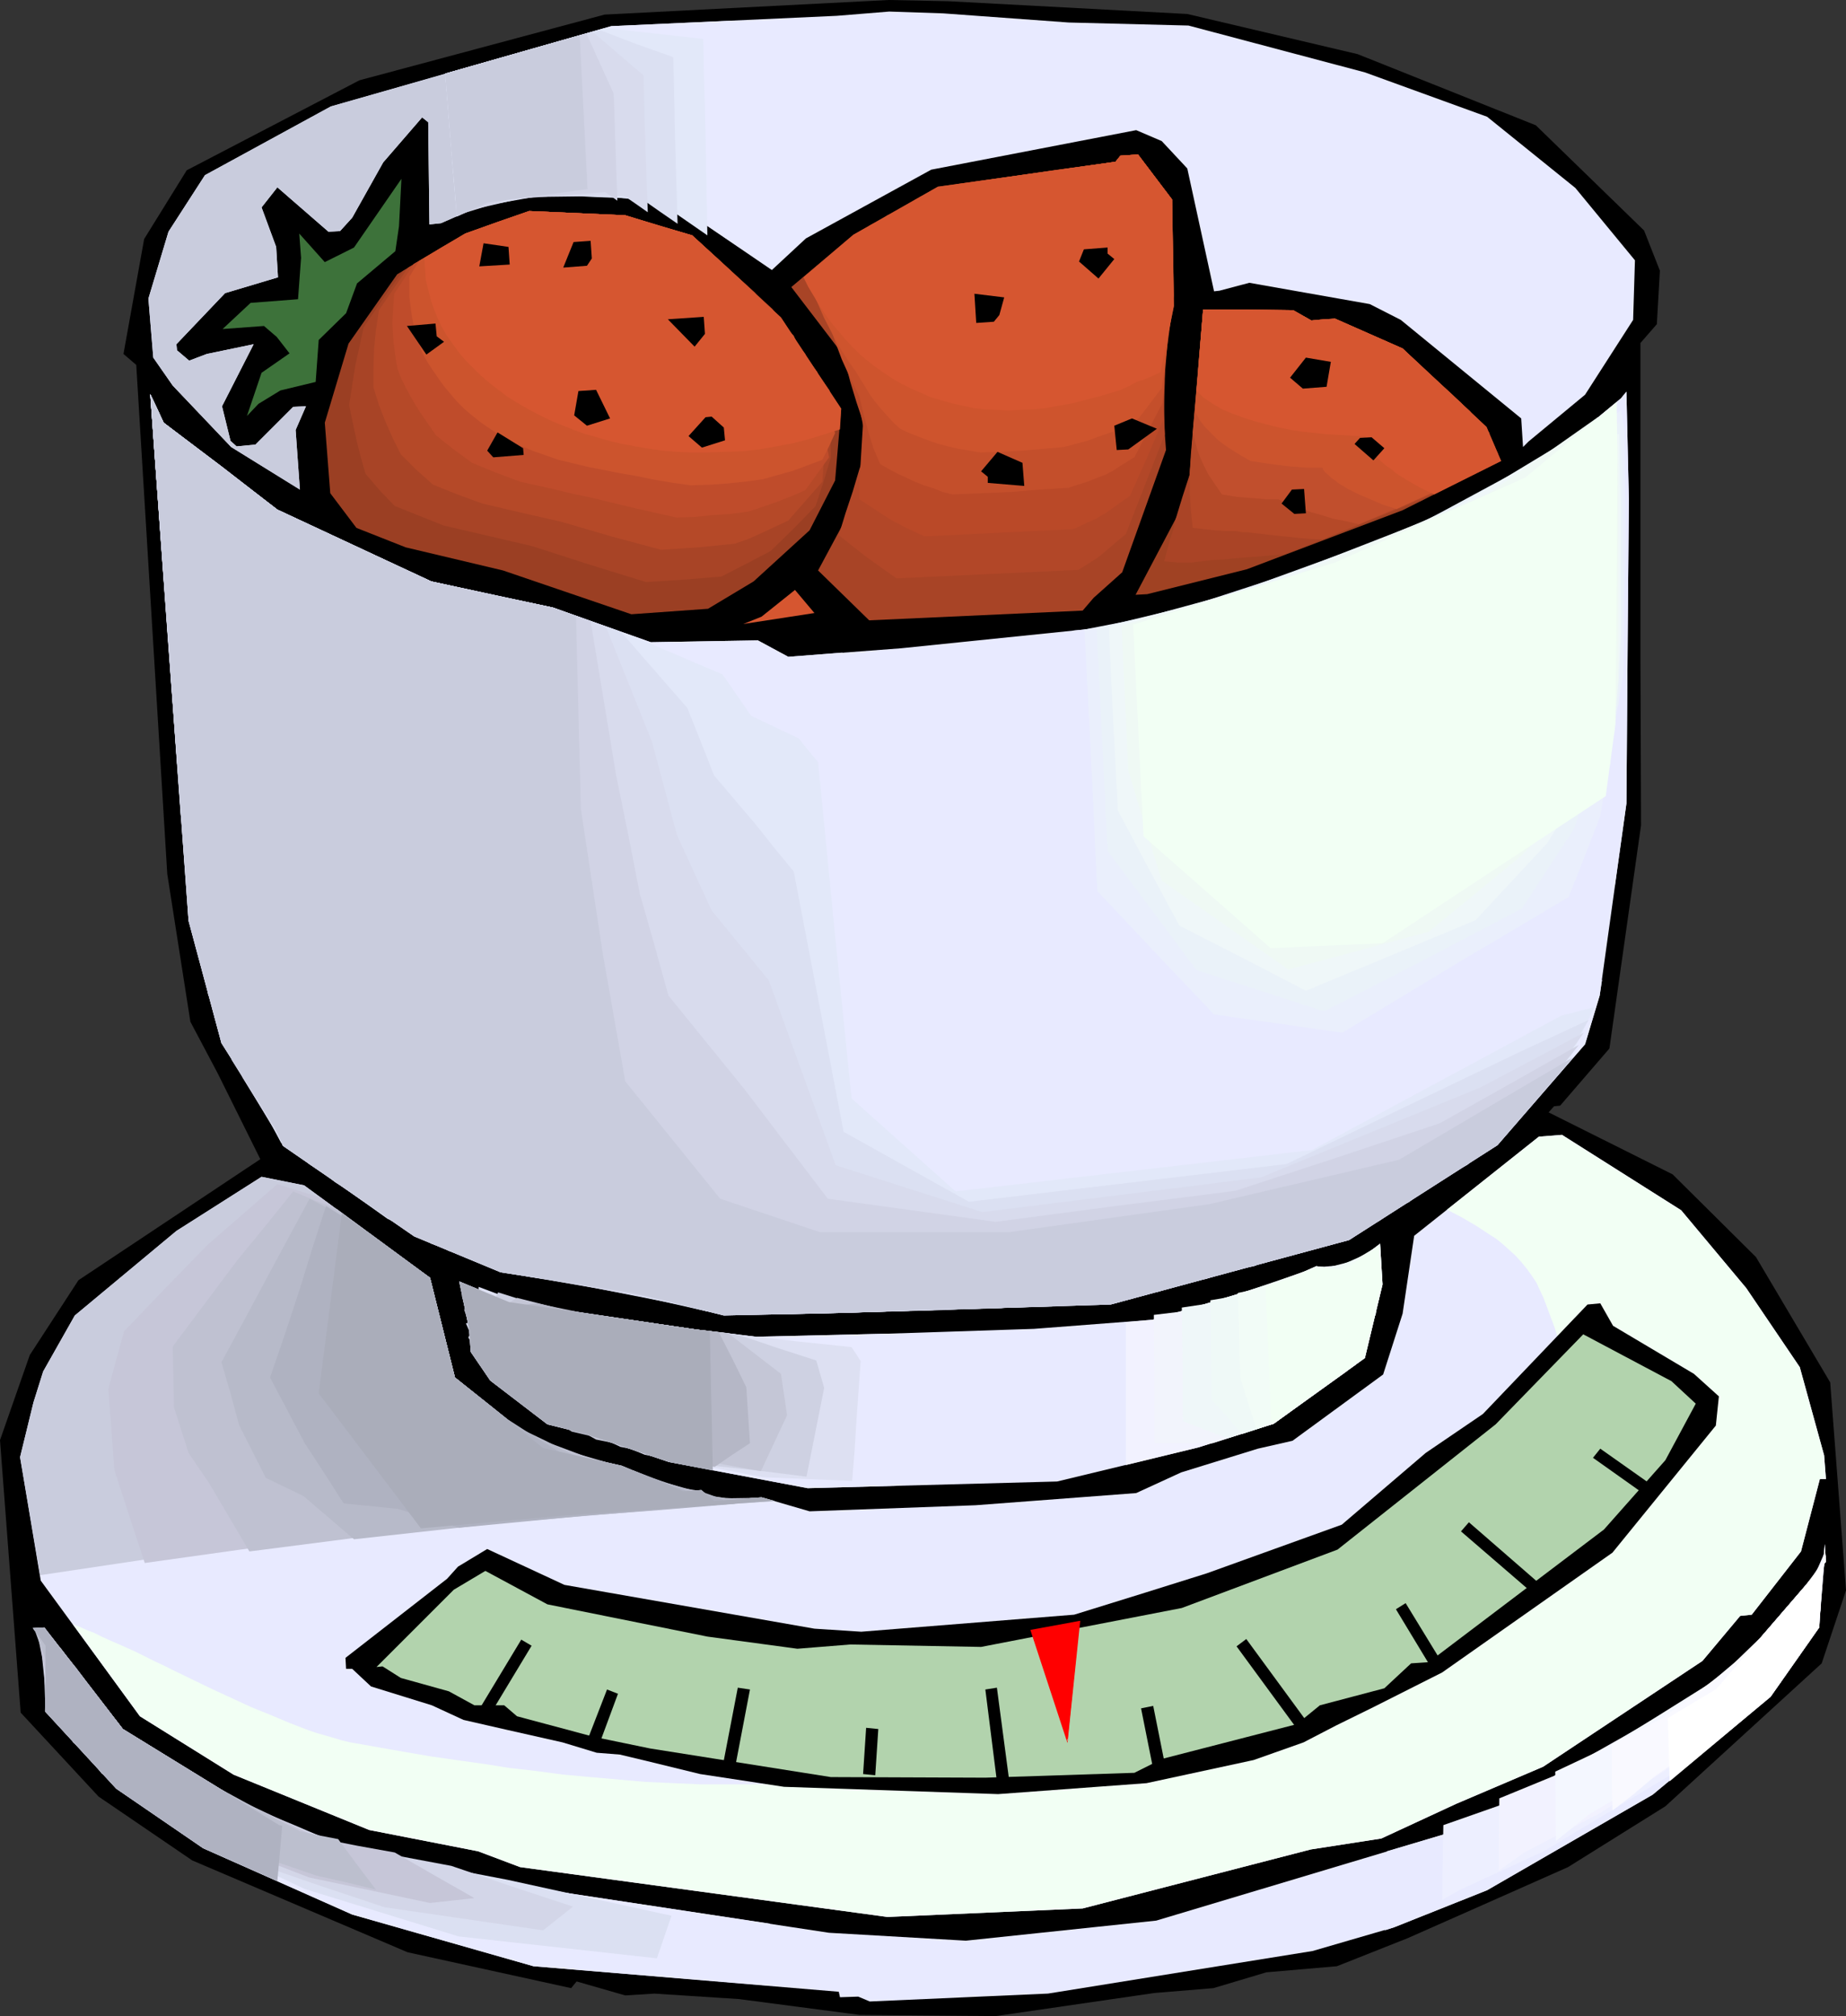
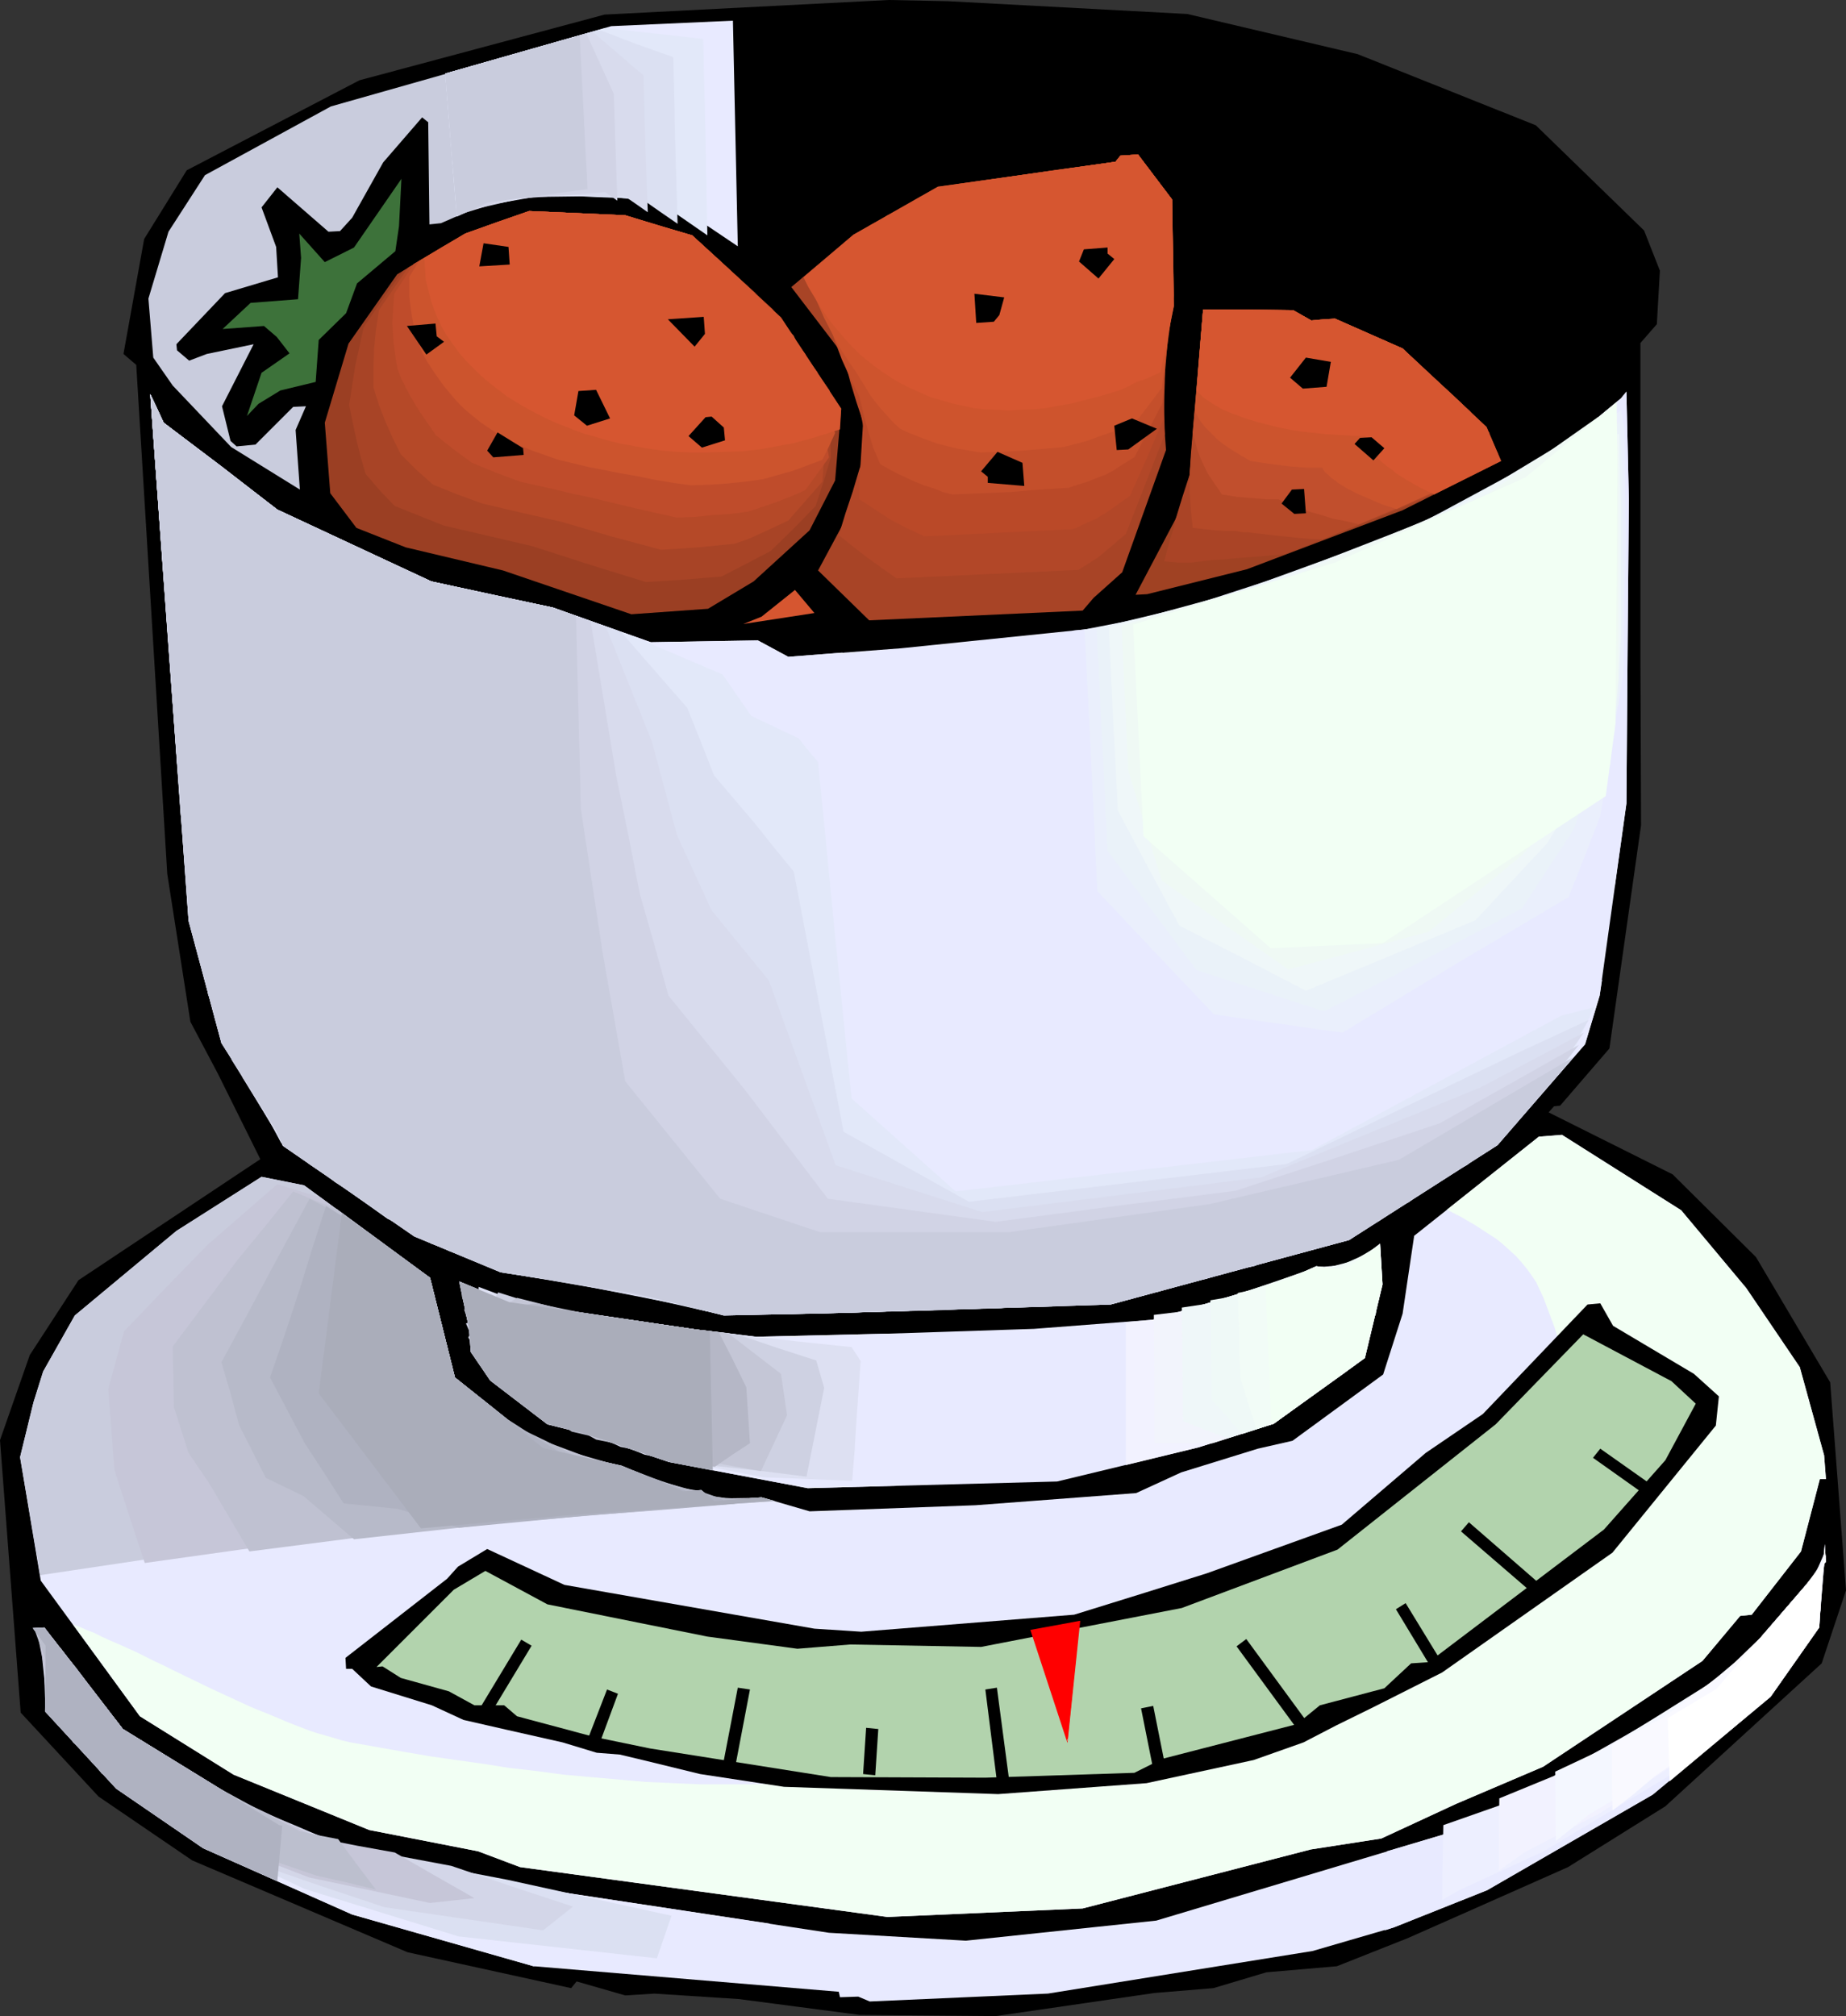
<svg xmlns="http://www.w3.org/2000/svg" xmlns:ns1="http://sodipodi.sourceforge.net/DTD/sodipodi-0.dtd" xmlns:ns2="http://www.inkscape.org/namespaces/inkscape" version="1.0" width="129.766mm" height="141.711mm" id="svg104" ns1:docname="Strawberries 17.wmf">
  <rect width="100%" height="100%" fill="#333333" stroke="none" />
  <ns1:namedview id="namedview104" pagecolor="#ffffff" bordercolor="#000000" borderopacity="0.25" ns2:showpageshadow="2" ns2:pageopacity="0.0" ns2:pagecheckerboard="0" ns2:deskcolor="#d1d1d1" ns2:document-units="mm" />
  <defs id="defs1">
    <pattern id="WMFhbasepattern" patternUnits="userSpaceOnUse" width="6" height="6" x="0" y="0" />
  </defs>
  <path style="fill:#000000;fill-opacity:1;fill-rule:evenodd;stroke:none" d="m 251.934,0.323 63.509,3.393 45.248,10.664 47.349,18.904 28.765,27.951 4.202,10.664 -0.808,14.218 -4.363,5.009 v 84.016 l 0.162,44.108 -8.403,59.296 -13.09,15.187 -1.616,0.162 -1.454,1.616 32.966,16.48 22.139,21.973 19.715,33.283 4.202,55.257 -6.464,19.388 -41.531,37.969 -25.856,16.157 -25.856,11.471 -16.806,7.432 -18.746,7.432 -18.746,1.616 -14.059,4.201 -15.675,1.293 -42.178,6.14 -36.198,-0.323 -31.997,-4.201 -22.462,-1.454 -7.757,0.485 -12.928,-3.716 -1.454,1.777 -43.47,-9.533 L 51.066,494.239 26.179,477.274 5.494,454.978 0,382.595 7.918,359.975 20.846,340.102 69.165,307.95 57.853,285.169 50.581,271.436 44.44,232.174 36.198,96.941 32.805,94.033 38.299,63.497 49.611,45.239 95.505,21.327 160.63,3.878 236.097,0 Z" id="path1" />
-   <path style="fill:#e8eaff;fill-opacity:1;fill-rule:evenodd;stroke:none" d="m 236.259,3.07 14.382,0.485 33.29,2.424 31.835,0.808 46.864,12.441 32.482,11.795 23.432,18.904 15.837,19.227 -0.485,15.834 -12.766,19.873 -15.029,12.441 -1.454,1.454 -0.485,-7.594 -31.997,-26.174 -8.242,-4.201 -31.997,-5.655 -7.918,2.1 -1.454,0.162 -7.11,-32.637 -6.787,-7.271 -6.787,-2.908 -54.459,10.502 -33.29,18.257 -9.05,8.402 -24.886,-16.965 -24.078,-4.524 -26.502,3.555 -12.443,5.493 -3.07,0.323 -0.323,-27.144 -1.616,-1.293 -10.342,11.956 -8.242,14.703 -3.232,3.555 -3.07,0.162 -13.574,-11.795 -4.202,5.332 3.878,10.502 0.485,8.078 -14.059,4.201 -12.928,13.572 0.162,1.616 3.232,2.747 4.686,-1.777 12.443,-2.585 -8.403,16.48 2.262,9.209 1.616,1.454 5.01,-0.485 10.019,-10.017 3.394,-0.162 -2.747,6.301 1.131,15.834 L 61.408,118.753 45.894,102.435 40.723,95.002 39.43,79.33 44.763,61.558 54.459,46.532 87.91,28.275 162.408,6.947 222.361,4.201 Z" id="path2" />
  <path style="fill:#3d723a;fill-opacity:1;fill-rule:evenodd;stroke:none" d="m 105.04,66.728 -10.181,8.563 -2.909,7.917 -7.272,7.109 -0.808,11.148 -9.373,2.262 -5.818,3.555 -3.07,3.231 3.878,-11.471 7.434,-5.17 -3.394,-4.362 -3.394,-2.908 -10.989,0.808 7.434,-6.947 12.605,-0.969 0.808,-10.987 -0.485,-6.463 6.787,7.594 7.757,-3.878 12.605,-18.257 -0.646,12.602 z" id="path3" />
  <path style="fill:#a84426;fill-opacity:1;fill-rule:evenodd;stroke:none" d="m 311.403,52.995 0.485,28.275 -3.555,17.611 1.454,20.681 -11.635,32.475 -7.595,6.786 -2.909,3.393 -56.722,2.585 -13.574,-13.249 14.059,-26.174 -1.778,-23.751 -19.392,-25.366 16.483,-13.895 22.462,-12.764 47.187,-6.624 1.293,-1.616 4.686,-0.323 z" id="path4" />
  <path style="fill:#9b3f23;fill-opacity:1;fill-rule:evenodd;stroke:none" d="m 183.901,62.527 23.594,21.812 15.998,24.235 -1.616,19.065 -6.787,13.249 -14.867,13.572 -12.12,7.271 -20.362,1.454 -34.098,-11.633 -25.856,-6.14 -13.09,-5.17 -6.949,-9.209 -1.454,-18.742 6.302,-21.004 12.928,-18.419 18.099,-10.825 16.968,-5.978 25.533,1.131 z" id="path5" />
  <path style="fill:#a04223;fill-opacity:1;fill-rule:evenodd;stroke:none" d="m 348.409,85.147 6.302,-0.485 17.938,7.917 22.301,20.842 3.878,9.048 -26.179,13.087 -41.37,15.672 -26.502,6.624 -3.07,0.162 13.898,-26.336 4.04,-49.44 23.917,0.162 z" id="path6" />
  <path style="fill:#e8eaff;fill-opacity:1;fill-rule:evenodd;stroke:none" d="m 73.69,135.395 40.885,19.065 32.32,6.947 26.018,9.209 28.442,-0.485 8.08,4.362 29.896,-2.262 61.408,-6.301 53.974,-16.48 50.581,-22.62 25.371,-21.004 1.454,-1.777 0.646,28.598 -0.323,37.807 -0.323,42.977 -7.11,51.056 -3.878,12.926 -23.27,26.82 -39.43,25.205 -63.347,17.126 -72.72,2.262 -30.058,0.646 -24.078,-5.978 -35.229,-5.493 -22.947,-9.533 -34.906,-24.074 -1.939,-4.524 -14.382,-22.781 -8.726,-32.475 -10.181,-139.919 3.555,7.594 z" id="path7" />
  <path style="fill:#e8eaff;fill-opacity:1;fill-rule:evenodd;stroke:none" d="m 114.251,339.456 6.626,26.497 23.432,18.742 20.846,4.686 16.322,6.786 4.848,-0.323 3.394,2.908 12.605,-0.969 12.766,3.716 44.117,-1.616 42.662,-3.231 11.958,-5.493 20.362,-6.301 9.211,-2.1 24.078,-17.611 5.171,-16.157 3.07,-20.681 33.128,-26.336 6.141,-0.485 31.674,20.035 17.291,20.681 14.221,21.004 6.464,23.427 0.485,6.301 h -1.616 l -5.01,19.227 -13.09,16.803 -3.07,0.323 -10.019,11.956 -42.339,28.113 -23.109,9.856 -19.877,9.209 -18.746,2.908 -60.6,15.672 -51.874,2.262 -97.606,-13.249 -11.15,-4.201 L 98.091,486.161 62.054,471.458 37.168,455.947 10.827,419.917 5.333,387.119 8.888,372.578 l 2.586,-8.24 8.403,-14.864 26.987,-22.458 22.624,-14.38 11.312,2.262 z" id="path8" />
  <path style="fill:#e8eaff;fill-opacity:1;fill-rule:evenodd;stroke:none" d="m 184.87,353.19 15.837,1.939 34.744,-0.808 39.269,-1.293 31.512,-2.424 35.552,-10.664 7.918,-3.555 7.757,0.969 9.211,-6.947 0.646,10.825 -4.686,19.55 -24.24,17.449 -20.038,6.301 -37.491,9.048 -66.256,1.777 -36.845,-6.947 -22.624,-7.594 -9.696,-2.424 -15.19,-11.633 -5.171,-7.594 -0.485,-6.301 -2.586,-12.441 13.251,5.493 z" id="path9" />
  <path style="fill:#e8eaff;fill-opacity:1;fill-rule:evenodd;stroke:none" d="m 32.643,459.34 41.531,25.528 27.472,8.886 48.318,9.048 70.296,10.664 36.36,2.1 50.581,-5.332 77.083,-23.104 56.56,-29.406 15.19,-9.048 29.088,-33.768 -0.323,-4.686 -1.454,22.135 -12.928,18.419 -31.35,26.013 -43.955,25.366 -24.725,9.856 -21.654,6.301 -70.296,11.31 -47.349,2.1 -3.07,-1.293 -4.848,0.162 -0.323,-1.454 -81.123,-6.786 L 93.566,508.619 53.974,491.008 30.866,475.174 11.958,454.655 l 0.162,-17.449 -3.394,-4.685 3.07,-0.162 z" id="path10" />
  <path style="fill:#e8eaff;fill-opacity:1;fill-rule:evenodd;stroke:none" d="m 73.69,135.395 40.885,19.065 32.32,6.947 26.018,9.209 28.442,-0.485 8.08,4.362 14.382,-1.131 v 0.162 l 4.363,109.382 22.139,31.021 105.201,-11.795 70.134,-41.846 -0.646,4.201 -3.878,12.926 -23.27,26.82 -39.43,25.205 -63.347,17.126 -72.72,2.262 -30.058,0.646 -24.078,-5.978 -35.229,-5.493 -22.947,-9.533 -34.906,-24.074 -1.939,-4.524 -14.382,-22.781 -8.726,-32.475 -10.181,-139.919 3.555,7.594 z" id="path11" />
  <path style="fill:#e2e8f9;fill-opacity:1;fill-rule:evenodd;stroke:none" d="m 73.69,135.395 40.885,19.065 16.16,3.555 16.16,3.393 21.978,7.917 23.109,9.856 7.595,10.987 6.464,3.07 6.141,2.908 2.586,3.231 2.586,3.07 4.363,44.593 4.525,44.755 27.634,24.72 94.698,-10.987 66.256,-35.707 8.726,-2.262 -7.11,15.187 -13.251,13.41 -13.251,13.249 -22.139,11.795 -21.978,11.633 -65.286,14.218 -32.158,0.969 -31.997,0.969 -28.765,-0.646 -26.341,-5.978 -16.483,-3.07 -16.322,-3.231 -12.766,-6.14 -12.766,-6.14 -28.28,-20.196 -4.363,-8.24 -6.626,-12.441 -6.626,-12.441 -7.918,-39.908 -4.686,-62.85 -4.525,-63.012 1.778,3.716 1.778,3.878 15.19,11.471 z" id="path12" />
  <path style="fill:#dbe0f2;fill-opacity:1;fill-rule:evenodd;stroke:none" d="m 73.69,135.395 40.885,19.065 16.16,3.555 16.16,3.393 18.099,6.463 8.726,10.017 8.888,10.179 3.555,8.886 3.555,9.048 5.494,6.463 5.494,6.463 5.01,6.301 5.171,6.301 6.626,34.576 6.626,34.576 33.29,18.58 42.178,-5.009 42.178,-5.009 31.189,-15.026 31.027,-14.864 18.099,-8.402 -5.171,8.563 -5.171,8.563 -14.867,13.249 -14.867,12.926 -24.402,11.148 -24.402,10.987 -33.613,5.493 -33.613,5.655 -55.752,1.616 -27.472,-2.1 -28.603,-5.655 -30.381,-7.271 -6.787,-3.716 -6.949,-3.878 -14.059,-7.755 -10.827,-7.917 -10.827,-8.24 -6.949,-11.795 -6.141,-13.41 -2.909,-6.624 -3.07,-6.624 -3.555,-23.751 -3.717,-23.912 -8.08,-111.806 1.778,3.716 1.778,3.878 15.19,11.471 z" id="path13" />
  <path style="fill:#d8dbed;fill-opacity:1;fill-rule:evenodd;stroke:none" d="m 73.69,135.395 40.885,19.065 16.16,3.555 16.16,3.393 14.059,5.009 6.141,15.349 6.141,15.349 6.626,24.72 9.211,20.035 15.19,18.58 17.776,49.117 38.946,12.441 74.013,-9.209 58.338,-23.912 27.472,-14.541 -6.787,9.533 -6.949,9.694 -16.322,12.926 -16.483,12.926 -26.987,10.179 -26.826,10.179 -69.165,8.24 -23.432,0.646 -23.432,0.485 -13.251,-1.616 -6.626,-0.808 -6.626,-0.808 -15.352,-2.908 -15.352,-2.747 -27.957,-7.917 -30.219,-18.257 -15.19,-12.441 -9.373,-15.349 -10.827,-28.759 -3.394,-27.467 -3.232,-27.467 -7.11,-97.911 1.778,3.716 1.778,3.878 15.19,11.471 z" id="path14" />
  <path style="fill:#d1d3e5;fill-opacity:1;fill-rule:evenodd;stroke:none" d="m 73.69,135.395 40.885,19.065 16.16,3.555 16.16,3.393 10.019,3.555 3.394,20.519 3.394,20.519 3.232,15.834 3.07,15.672 3.878,13.572 3.717,13.41 20.2,24.882 22.139,29.082 22.301,3.07 22.301,3.07 31.835,-4.201 31.835,-4.039 27.149,-8.886 27.149,-9.048 18.422,-10.34 18.584,-10.502 -8.565,10.664 -8.565,10.664 -17.938,12.764 -18.099,12.764 -29.25,9.371 -29.411,9.371 -70.781,5.17 -19.23,0.485 -19.392,0.485 -25.21,-4.686 -16.483,-2.747 -16.483,-2.747 -12.766,-4.362 -12.766,-4.362 -32.482,-21.166 -4.202,-4.201 -4.363,-4.201 -11.958,-19.227 -4.848,-15.187 -4.848,-15.349 -2.909,-31.183 -2.909,-31.344 -3.07,-41.846 -3.07,-42.008 1.778,3.716 1.778,3.878 15.19,11.471 z" id="path15" />
  <path style="fill:#c9ccdd;fill-opacity:1;fill-rule:evenodd;stroke:none" d="m 73.69,135.395 40.885,19.065 32.32,6.947 6.141,2.262 1.293,51.217 5.818,38.453 5.979,33.929 25.21,31.183 26.502,8.886 h 50.258 l 53.166,-7.432 50.419,-11.795 46.379,-27.305 -20.2,23.427 -39.43,25.205 -63.347,17.126 -72.72,2.262 -30.058,0.646 -24.078,-5.978 -35.229,-5.493 -22.947,-9.533 -34.906,-24.074 -1.939,-4.524 -14.382,-22.781 -8.726,-32.475 -10.181,-139.919 3.555,7.594 z" id="path16" />
  <path style="fill:#e8eaff;fill-opacity:1;fill-rule:evenodd;stroke:none" d="m 284.9,167.547 15.837,-1.616 53.974,-16.48 50.581,-22.62 25.371,-21.004 1.454,-1.777 0.646,28.598 -0.323,37.807 -0.323,42.977 -3.07,21.812 -67.71,44.593 -33.936,1.616 -38.622,-34.091 z" id="path17" />
  <path style="fill:#eaeffc;fill-opacity:1;fill-rule:evenodd;stroke:none" d="m 288.132,167.224 11.635,-2.262 11.635,-2.424 26.826,-8.725 26.664,-8.886 22.624,-10.987 22.624,-11.148 10.181,-6.947 10.342,-6.786 0.485,2.585 0.485,2.585 0.323,30.213 -0.323,17.288 -0.323,16.965 -6.141,38.13 -4.202,10.825 -4.202,10.664 -30.219,17.934 -29.896,18.096 -34.098,-4.847 -15.514,-16.318 -15.514,-16.48 -1.616,-34.737 z" id="path18" />
  <path style="fill:#eaf2f9;fill-opacity:1;fill-rule:evenodd;stroke:none" d="m 291.364,166.901 15.514,-3.716 15.514,-3.716 52.52,-19.065 40.077,-21.65 7.757,-3.231 7.595,-3.393 0.323,6.14 0.323,6.14 0.323,31.991 -0.646,15.349 -0.646,15.187 -11.958,33.445 -13.736,21.004 -26.179,13.733 -26.341,13.572 -16.968,-5.493 -16.968,-5.493 -23.594,-31.668 -1.454,-29.567 z" id="path19" />
  <path style="fill:#eff7f9;fill-opacity:1;fill-rule:evenodd;stroke:none" d="m 294.596,166.577 38.622,-10.502 51.874,-20.196 34.744,-21.004 10.342,0.485 0.162,9.533 0.323,9.533 v 17.126 16.803 l -0.808,13.41 -0.97,13.249 -17.776,28.921 -19.069,20.519 -22.462,9.371 -22.624,9.371 -16.806,-8.725 -16.806,-8.563 -8.242,-15.349 -8.08,-15.187 -1.293,-24.397 z" id="path20" />
  <path style="fill:#eff9f4;fill-opacity:1;fill-rule:evenodd;stroke:none" d="m 297.99,166.254 22.947,-6.786 23.109,-6.624 25.533,-10.825 25.533,-10.664 14.706,-10.179 14.706,-10.34 5.333,7.594 0.162,13.249 v 13.087 35.545 l -1.131,11.471 -1.131,11.471 -11.797,12.118 -11.958,12.118 -12.12,10.017 -12.282,10.017 -18.584,5.009 -18.746,5.009 -16.806,-11.795 -16.806,-11.795 -4.525,-14.703 -4.363,-14.541 z" id="path21" />
  <path style="fill:#f2fff4;fill-opacity:1;fill-rule:evenodd;stroke:none" d="m 301.06,165.931 53.651,-16.48 50.581,-22.62 24.24,-20.035 0.162,14.864 -0.162,33.122 -0.323,37.484 -2.586,19.227 -59.307,39.1 -29.734,1.293 -33.774,-29.729 z" id="path22" />
  <path style="fill:#e8eaff;fill-opacity:1;fill-rule:evenodd;stroke:none" d="m 184.87,353.19 15.837,1.939 34.744,-0.808 h 3.07 v 40.392 l -23.917,0.646 -36.845,-6.947 -22.624,-7.594 -9.696,-2.424 -15.19,-11.633 -5.171,-7.594 -0.485,-6.301 -2.586,-12.441 13.251,5.493 z" id="path23" />
  <path style="fill:#dde0f2;fill-opacity:1;fill-rule:evenodd;stroke:none" d="m 184.87,353.19 6.787,0.808 6.626,0.808 14.059,1.616 13.898,1.454 1.293,1.939 1.131,1.777 -1.131,15.995 -0.485,7.917 -0.646,7.917 -11.797,-0.485 -11.797,-0.485 -31.512,-5.978 -10.504,-4.362 -10.666,-4.201 -4.363,-1.616 -4.525,-1.777 -5.979,-5.17 -6.141,-5.332 -2.424,-4.362 -2.262,-4.362 1.131,-1.939 1.131,-1.777 0.323,-4.847 0.162,-4.847 6.464,2.424 6.464,2.262 z" id="path24" />
  <path style="fill:#ced1e2;fill-opacity:1;fill-rule:evenodd;stroke:none" d="m 184.87,353.19 5.494,0.646 5.494,0.646 10.504,3.555 10.504,3.393 2.101,7.271 -4.686,23.589 -11.635,-1.454 -11.797,-1.293 -13.09,-2.585 -12.928,-2.585 -9.696,-4.524 -9.858,-4.685 -4.04,-2.262 -4.04,-2.262 -4.525,-4.686 -4.686,-4.686 -4.202,-9.694 5.01,-1.454 1.778,-3.393 1.778,-3.393 12.766,4.039 19.877,2.908 z" id="path25" />
  <path style="fill:#c4c6d6;fill-opacity:1;fill-rule:evenodd;stroke:none" d="m 184.87,353.19 8.565,0.969 14.059,10.825 1.616,10.987 -3.555,7.594 -3.394,7.271 -11.635,-2.1 -11.474,-2.1 -20.685,-4.201 -9.05,-5.009 -9.05,-5.009 -3.555,-2.908 -3.555,-2.747 -3.232,-4.201 -3.07,-4.039 -3.555,-10.664 3.878,0.485 3.717,0.485 3.394,-2.1 3.07,-1.939 12.766,3.231 17.291,2.585 z" id="path26" />
  <path style="fill:#b5b7c6;fill-opacity:1;fill-rule:evenodd;stroke:none" d="m 184.87,353.19 3.07,0.323 3.07,0.485 3.717,7.271 3.555,7.271 0.97,14.864 -4.686,3.07 -4.686,3.231 -22.786,-5.978 -7.595,-1.616 -7.595,-1.777 -16.645,-10.825 -6.141,-6.624 -3.394,-7.271 -3.07,-11.471 10.504,3.231 4.525,-0.485 4.848,-0.646 12.443,2.585 z" id="path27" />
  <path style="fill:#aaadba;fill-opacity:1;fill-rule:evenodd;stroke:none" d="m 184.87,353.19 3.717,0.485 0.808,36.999 -11.635,-2.262 -22.624,-7.594 -9.696,-2.424 -15.19,-11.633 -5.171,-7.594 -0.485,-6.301 -2.586,-12.441 13.251,5.493 z" id="path28" />
  <path style="fill:#f2f2ff;fill-opacity:1;fill-rule:evenodd;stroke:none" d="m 299.121,351.251 7.11,-0.646 35.552,-10.664 7.918,-3.555 7.757,0.969 9.211,-6.947 0.646,10.825 -4.686,19.55 -24.24,17.449 -20.038,6.301 -19.23,4.686 z" id="path29" />
  <path style="fill:#f2f4fc;fill-opacity:1;fill-rule:evenodd;stroke:none" d="m 306.555,349.312 6.787,-0.808 30.058,-9.209 3.878,-1.454 4.04,-1.293 3.878,-0.323 4.04,-0.323 3.717,-1.616 3.717,-1.616 v 6.301 l -0.323,6.14 -6.141,17.449 -10.989,7.755 -10.827,7.917 -16.16,5.17 h -15.514 v -17.126 z" id="path30" />
  <path style="fill:#eff7f9;fill-opacity:1;fill-rule:evenodd;stroke:none" d="m 313.988,347.373 3.232,-0.485 3.232,-0.485 12.282,-3.878 12.12,-3.878 4.04,-0.969 3.878,-0.969 8.242,-2.1 5.818,0.162 -0.646,7.271 -0.646,7.109 -7.757,15.187 -9.696,6.947 -9.696,6.947 -6.141,1.939 -6.141,1.939 -11.797,-4.524 -0.162,-15.026 z" id="path31" />
  <path style="fill:#eff9f7;fill-opacity:1;fill-rule:evenodd;stroke:none" d="m 321.584,345.434 2.909,-0.485 3.07,-0.646 18.907,-6.463 3.878,-0.485 3.878,-0.485 4.363,-1.777 4.363,-1.939 4.04,3.716 -2.586,16.157 -4.525,6.463 -4.525,6.463 -16.968,12.279 -8.403,2.747 -4.04,-4.686 -4.04,-4.524 -0.162,-13.249 z" id="path32" />
  <path style="fill:#f2fcf7;fill-opacity:1;fill-rule:evenodd;stroke:none" d="m 328.856,343.495 3.07,-0.646 2.747,-0.646 6.787,-2.585 6.626,-2.424 h 7.757 l 4.525,-2.747 4.363,-2.585 1.293,3.555 1.131,3.716 -1.778,8.886 -1.939,8.886 -5.171,5.493 -5.494,5.332 -14.382,10.502 -2.262,0.646 -2.262,0.808 -2.262,-6.947 -2.101,-6.786 -0.323,-11.148 z" id="path33" />
  <path style="fill:#f2fff4;fill-opacity:1;fill-rule:evenodd;stroke:none" d="m 336.289,341.718 5.494,-1.777 7.918,-3.555 7.757,0.969 9.211,-6.947 0.646,10.825 -4.686,19.55 -24.24,17.449 -0.646,0.162 z" id="path34" />
  <path style="fill:#c9ccdd;fill-opacity:1;fill-rule:evenodd;stroke:none" d="m 126.048,55.418 -8.888,3.878 -3.07,0.323 -0.323,-27.144 -1.616,-1.293 -10.342,11.956 -8.242,14.703 -3.232,3.555 -3.07,0.162 -13.574,-11.795 -4.202,5.332 3.878,10.502 0.485,8.078 -14.059,4.201 -12.928,13.572 0.162,1.616 3.232,2.747 4.686,-1.777 12.443,-2.585 -8.403,16.48 2.262,9.209 1.616,1.454 5.01,-0.485 10.019,-10.017 3.394,-0.162 -2.747,6.301 1.131,15.834 L 61.408,118.753 45.894,102.435 40.723,95.002 39.43,79.33 44.763,61.558 54.459,46.532 87.91,28.275 123.785,18.096 Z" id="path35" />
  <path style="fill:#f2fff4;fill-opacity:1;fill-rule:evenodd;stroke:none" d="m 384.446,321.36 24.402,-19.388 6.141,-0.485 31.674,20.035 17.291,20.681 14.221,21.004 6.464,23.427 0.485,6.301 h -1.616 l -5.01,19.227 -13.09,16.803 -3.07,0.323 -10.019,11.956 -42.339,28.113 -23.109,9.856 -19.877,9.209 -18.746,2.908 -60.6,15.672 -51.874,2.262 -97.606,-13.249 -11.15,-4.201 -28.926,-5.655 -36.037,-14.703 -24.886,-15.511 -17.776,-24.397 1.778,0.646 1.778,0.808 2.101,0.808 1.939,0.969 2.101,0.969 2.262,0.969 4.686,2.1 4.848,2.424 2.424,1.131 2.586,1.293 10.342,5.009 10.504,4.847 5.171,2.1 5.01,2.1 5.01,1.939 2.424,0.808 2.262,0.646 2.262,0.646 2.101,0.646 2.101,0.485 1.939,0.323 6.302,1.131 6.464,1.131 6.626,1.131 6.787,0.969 6.949,0.969 7.11,1.131 7.11,0.808 7.272,0.969 7.11,0.646 7.434,0.646 7.272,0.646 7.272,0.323 7.272,0.323 h 7.272 7.11 l 7.11,-0.323 14.059,-0.808 14.221,-0.808 14.382,-0.969 14.221,-1.293 6.949,-0.808 6.949,-0.808 7.11,-0.969 6.787,-1.131 6.626,-1.293 6.787,-1.293 6.464,-1.454 6.464,-1.777 6.302,-1.777 6.302,-1.939 12.928,-3.878 6.464,-2.262 6.302,-2.1 6.141,-2.585 6.141,-2.424 5.979,-2.585 5.656,-2.908 5.494,-2.908 5.171,-3.07 2.424,-1.616 2.424,-1.777 2.262,-1.616 2.262,-1.777 2.101,-1.939 2.101,-1.777 1.939,-1.939 1.778,-1.939 1.616,-2.1 1.616,-1.939 1.293,-2.262 1.131,-2.1 1.131,-2.262 0.97,-2.262 0.808,-2.424 0.485,-2.262 0.646,-2.424 0.323,-2.424 0.323,-2.424 0.323,-2.424 v -2.424 -2.424 l -0.162,-4.847 -0.485,-4.847 -0.808,-4.847 -0.97,-4.686 -1.293,-4.686 -1.293,-4.362 -1.293,-4.362 -1.454,-3.878 -1.454,-3.878 -0.97,-2.1 -0.97,-2.1 -1.293,-1.939 -1.293,-1.777 -1.454,-1.777 -1.454,-1.616 -1.778,-1.616 -1.616,-1.454 -1.778,-1.454 -1.778,-1.131 -3.717,-2.424 -3.878,-2.262 z" id="path36" />
  <path style="fill:#c9ccdd;fill-opacity:1;fill-rule:evenodd;stroke:none" d="m 114.251,339.456 6.626,26.497 23.432,18.742 20.846,4.686 16.322,6.786 4.848,-0.323 3.394,2.908 12.605,-0.969 3.555,0.969 -56.075,3.878 -82.901,7.432 -56.237,8.402 -5.333,-31.344 3.555,-14.541 2.586,-8.24 8.403,-14.864 26.987,-22.458 22.624,-14.38 11.312,2.262 z" id="path37" />
  <path style="fill:#c6c6d8;fill-opacity:1;fill-rule:evenodd;stroke:none" d="m 114.251,339.456 6.626,26.497 21.008,16.803 9.534,2.908 9.534,2.747 17.291,6.463 7.272,1.131 1.778,1.131 1.778,0.969 10.827,-0.162 2.586,0.323 2.747,0.323 -22.139,1.616 -21.978,1.777 -36.037,3.07 -35.875,3.231 -25.371,3.393 -25.371,3.555 -4.04,-12.279 -4.04,-12.441 -0.808,-11.148 -0.808,-10.34 2.101,-7.755 2.101,-7.594 10.989,-11.471 11.15,-11.471 18.584,-16.157 5.656,1.777 5.818,1.777 14.544,10.664 z" id="path38" />
  <path style="fill:#bfc1d1;fill-opacity:1;fill-rule:evenodd;stroke:none" d="m 114.251,339.456 6.626,26.497 9.373,7.432 9.373,7.594 17.291,6.463 9.05,3.07 8.888,2.908 4.848,1.293 4.686,1.293 1.939,0.808 1.939,0.646 4.525,0.485 4.525,0.323 3.555,0.162 h 3.555 l -32.158,2.747 -30.542,2.585 -30.381,2.585 -22.462,2.908 -22.624,2.908 -10.666,-18.096 -2.747,-4.039 -2.747,-4.039 -3.878,-12.118 -0.162,-8.078 -0.162,-8.078 17.291,-23.104 7.434,-9.048 7.272,-9.048 5.818,2.424 5.818,2.262 z" id="path39" />
  <path style="fill:#b7bac9;fill-opacity:1;fill-rule:evenodd;stroke:none" d="m 114.251,339.456 6.626,26.497 16.322,13.087 7.757,3.716 7.595,3.878 9.534,2.747 9.534,2.747 5.979,1.939 5.818,1.939 4.202,1.131 7.272,1.293 8.888,-0.162 -10.181,0.969 -10.181,1.131 -24.886,2.1 -25.048,2.1 -39.43,4.362 -13.413,-11.471 -5.01,-2.424 -5.01,-2.424 -7.11,-14.056 -2.262,-8.402 -2.424,-8.24 6.302,-11.633 6.302,-11.795 10.827,-20.035 5.818,3.07 5.656,3.07 10.342,7.432 z" id="path40" />
  <path style="fill:#afb2c1;fill-opacity:1;fill-rule:evenodd;stroke:none" d="m 114.251,339.456 6.626,26.497 14.059,11.148 6.787,4.362 6.787,4.201 9.858,2.585 10.019,2.424 7.11,2.747 6.949,2.747 2.262,0.162 2.262,0.162 2.747,0.969 2.586,1.131 5.333,-0.323 5.494,-0.162 -4.202,0.646 -4.202,0.808 -19.554,1.616 -19.392,1.454 -33.774,3.231 -8.242,-2.585 -8.08,-2.424 -14.382,-1.454 -5.171,-8.078 -5.171,-7.917 -9.211,-17.449 4.04,-11.795 3.878,-11.795 3.394,-10.987 3.555,-10.987 11.635,7.271 z" id="path41" />
  <path style="fill:#aaadba;fill-opacity:1;fill-rule:evenodd;stroke:none" d="m 114.251,339.456 6.626,26.497 23.432,18.742 20.846,4.686 16.322,6.786 4.848,-0.323 3.394,2.908 12.605,-0.969 3.555,0.969 -56.075,3.878 -37.976,3.393 -27.149,-35.868 6.141,-47.824 z" id="path42" />
  <path style="fill:#000000;fill-opacity:1;fill-rule:evenodd;stroke:none" d="m 428.563,352.22 21.493,12.764 6.626,5.978 -0.808,7.755 -27.472,33.768 -45.248,31.829 -18.261,9.209 -9.858,4.847 -8.726,4.524 -13.251,4.686 -28.442,6.14 -39.43,2.908 -56.883,-1.939 -22.301,-3.393 -14.544,-3.555 -6.787,-1.616 -6.141,-0.485 -9.05,-2.747 -15.029,-3.393 -11.312,-2.585 -8.403,-3.878 -16.16,-5.009 -5.01,-4.686 h -1.616 l -0.162,-2.908 26.987,-21.004 2.909,-3.231 7.757,-4.686 20.523,9.533 66.418,11.633 12.443,0.808 56.56,-4.524 18.746,-5.816 16.483,-5.17 35.875,-12.926 22.301,-19.065 15.19,-10.34 27.795,-29.082 3.394,-0.323 z" id="path43" />
  <path style="fill:#b2d3ad;fill-opacity:1;fill-rule:evenodd;stroke:none" d="m 450.54,372.901 -8.08,15.026 -16.322,18.419 -46.541,35.222 -4.686,0.323 -7.11,6.624 -17.13,4.524 -6.141,5.009 -35.714,9.209 -7.434,3.716 -39.592,1.293 -41.046,-0.162 -47.995,-7.594 -14.867,-3.07 -20.523,-5.493 -3.394,-2.908 h -7.918 l -6.787,-3.716 -12.766,-3.555 -4.848,-3.07 -1.616,0.162 20.523,-20.519 8.403,-5.009 16.483,8.886 42.501,8.563 23.917,3.231 14.059,-1.131 34.744,0.646 53.328,-10.34 41.37,-15.511 42.016,-33.283 23.27,-23.912 23.432,12.441 z" id="path44" />
-   <path style="fill:#e8eaff;fill-opacity:1;fill-rule:evenodd;stroke:none" d="m 32.643,459.34 41.531,25.528 27.472,8.886 48.318,9.048 54.621,8.24 v 16.48 L 141.723,522.352 93.566,508.619 53.974,491.008 30.866,475.174 11.958,454.655 l 0.162,-17.449 -3.394,-4.685 3.07,-0.162 z" id="path45" />
+   <path style="fill:#e8eaff;fill-opacity:1;fill-rule:evenodd;stroke:none" d="m 32.643,459.34 41.531,25.528 27.472,8.886 48.318,9.048 54.621,8.24 L 141.723,522.352 93.566,508.619 53.974,491.008 30.866,475.174 11.958,454.655 l 0.162,-17.449 -3.394,-4.685 3.07,-0.162 z" id="path45" />
  <path style="fill:#dbe0f2;fill-opacity:1;fill-rule:evenodd;stroke:none" d="m 32.643,459.34 37.33,22.943 26.341,9.533 19.23,3.878 19.392,3.716 43.47,9.533 -1.939,5.655 -1.939,5.655 -52.682,-5.816 -40.885,-12.602 -16.806,-7.917 -16.645,-8.24 -20.523,-14.541 -7.434,-10.017 -7.595,-10.017 -0.485,-14.864 -0.97,-1.777 -1.131,-1.939 2.262,1.293 2.262,1.293 4.686,5.978 4.686,6.14 z" id="path46" />
  <path style="fill:#d3d6e8;fill-opacity:1;fill-rule:evenodd;stroke:none" d="m 32.643,459.34 33.128,20.358 12.443,5.17 12.443,5.332 29.25,5.493 16.16,5.493 16.16,5.332 -7.918,6.301 -42.178,-6.14 -16.968,-5.655 -16.806,-5.816 -13.736,-7.271 -13.736,-7.271 -8.726,-6.786 -8.888,-6.947 -5.656,-9.533 -5.656,-9.694 -0.646,-6.14 -0.485,-6.14 -0.808,-3.07 2.909,2.747 3.07,2.585 8.242,10.825 z" id="path47" />
  <path style="fill:#c6c6d8;fill-opacity:1;fill-rule:evenodd;stroke:none" d="m 32.643,459.34 28.926,17.934 23.594,11.148 9.858,1.939 9.858,1.777 10.666,6.14 10.504,5.978 -5.818,0.646 -5.979,0.646 -32.158,-6.786 -26.341,-10.179 -10.666,-6.624 -10.666,-6.624 -15.029,-12.441 -7.434,-18.742 -1.939,-9.694 0.485,-2.1 7.595,8.078 7.272,9.371 z" id="path48" />
  <path style="fill:#bcbfce;fill-opacity:1;fill-rule:evenodd;stroke:none" d="m 32.643,459.34 24.886,15.349 10.989,5.978 11.15,5.816 5.171,1.131 5.01,0.969 5.01,6.786 5.01,6.624 -7.918,-1.939 -7.918,-1.777 -10.827,-3.716 -10.989,-3.555 -9.534,-4.524 -9.373,-4.524 -7.757,-5.816 -7.595,-5.978 -12.282,-11.471 -1.778,-8.886 -1.778,-9.048 -1.454,-3.716 -1.293,-3.555 0.97,-0.485 0.808,-0.646 4.525,5.332 4.525,5.332 6.141,8.24 z" id="path49" />
  <path style="fill:#afb2c1;fill-opacity:1;fill-rule:evenodd;stroke:none" d="m 32.643,459.34 41.531,25.528 0.808,0.162 -1.293,14.703 -19.715,-8.725 -23.109,-15.834 -18.907,-20.519 0.162,-17.449 -3.394,-4.685 3.07,-0.162 z" id="path50" />
  <path style="fill:#e8eaff;fill-opacity:1;fill-rule:evenodd;stroke:none" d="m 368.448,491.816 15.837,-4.686 56.56,-29.406 15.19,-9.048 29.088,-33.768 -0.323,-4.686 -1.454,22.135 -12.928,18.419 -31.35,26.013 -43.955,25.366 -24.725,9.856 -2.424,0.808 z" id="path51" />
  <path style="fill:#edefff;fill-opacity:1;fill-rule:evenodd;stroke:none" d="m 383.476,484.868 15.19,-5.332 23.27,-12.602 23.432,-12.602 6.787,-4.524 6.787,-4.524 24.725,-28.759 1.293,-5.332 -1.293,16.803 -5.333,9.533 -5.333,9.533 -13.251,11.31 -13.09,11.471 -18.261,10.987 -18.261,10.987 -22.462,10.34 -2.262,1.293 -2.262,1.293 0.162,-9.856 z" id="path52" />
  <path style="fill:#f2f2ff;fill-opacity:1;fill-rule:evenodd;stroke:none" d="m 398.344,477.759 14.544,-5.978 18.584,-10.502 18.261,-10.502 6.141,-4.362 5.979,-4.524 20.362,-23.589 2.747,-6.301 -0.97,11.471 -8.403,19.873 -21.331,19.388 -14.544,9.371 -14.544,9.533 -20.2,10.502 -6.787,4.847 z" id="path53" />
  <path style="fill:#f4f7ff;fill-opacity:1;fill-rule:evenodd;stroke:none" d="m 413.211,470.65 14.059,-6.624 13.574,-8.402 13.413,-8.402 5.171,-4.362 5.333,-4.362 8.08,-9.209 8.08,-9.371 4.202,-6.786 -0.97,5.978 -2.909,10.34 -3.07,10.34 -8.242,7.917 -8.242,7.917 -21.493,15.672 -8.888,5.332 -9.05,5.332 -8.888,7.109 z" id="path54" />
  <path style="fill:#f9f9ff;fill-opacity:1;fill-rule:evenodd;stroke:none" d="m 428.24,463.541 13.413,-7.109 8.565,-6.301 8.565,-6.463 4.363,-4.201 4.525,-4.362 11.635,-13.41 5.818,-7.755 -0.323,0.323 -0.162,0.323 -1.939,10.664 -1.939,10.825 -5.656,6.301 -5.818,6.14 -13.898,12.441 -7.918,5.493 -7.918,5.493 -5.494,4.686 -5.656,4.362 -0.162,-8.725 z" id="path55" />
  <path style="fill:#ffffff;fill-opacity:1;fill-rule:evenodd;stroke:none" d="m 443.107,456.432 12.928,-7.755 29.088,-33.768 -0.323,-4.686 -1.454,22.135 -12.928,18.419 -26.826,22.458 z" id="path56" />
  <path style="fill:#000000;fill-opacity:1;fill-rule:evenodd;stroke:none" d="m 138.491,435.59 -11.312,18.742 2.747,1.616 11.312,-18.742 z" id="path57" />
  <path style="fill:#000000;fill-opacity:1;fill-rule:evenodd;stroke:none" d="m 196.021,448.354 -4.04,21.004 3.232,0.646 4.04,-21.166 z" id="path58" />
  <path style="fill:#000000;fill-opacity:1;fill-rule:evenodd;stroke:none" d="m 261.792,448.838 3.07,24.397 3.232,-0.485 -3.232,-24.397 z" id="path59" />
  <path style="fill:#000000;fill-opacity:1;fill-rule:evenodd;stroke:none" d="m 328.532,437.367 15.514,21.166 2.586,-1.939 -15.514,-21.166 z" id="path60" />
  <path style="fill:#000000;fill-opacity:1;fill-rule:evenodd;stroke:none" d="m 388.163,406.83 18.746,16.157 1.939,-2.424 -18.584,-16.157 z" id="path61" />
  <path style="fill:#000000;fill-opacity:1;fill-rule:evenodd;stroke:none" d="m 161.277,448.838 -5.01,12.926 3.07,1.293 4.848,-13.087 z" id="path62" />
  <path style="fill:#000000;fill-opacity:1;fill-rule:evenodd;stroke:none" d="m 230.118,459.017 -0.808,12.279 3.232,0.323 0.808,-12.279 z" id="path63" />
  <path style="fill:#000000;fill-opacity:1;fill-rule:evenodd;stroke:none" d="m 303.161,453.847 3.232,16.157 3.232,-0.646 -3.232,-16.157 z" id="path64" />
  <path style="fill:#000000;fill-opacity:1;fill-rule:evenodd;stroke:none" d="m 370.872,427.511 8.888,14.703 2.586,-1.777 -8.888,-14.541 z" id="path65" />
  <path style="fill:#000000;fill-opacity:1;fill-rule:evenodd;stroke:none" d="m 423.23,387.281 13.898,9.856 1.778,-2.585 -13.736,-9.694 z" id="path66" />
  <path style="fill:#ff0000;fill-opacity:1;fill-rule:evenodd;stroke:none" d="m 273.912,433.166 9.696,29.244 3.232,-31.668 z" id="path67" />
  <path style="fill:#ff0000;fill-opacity:1;fill-rule:evenodd;stroke:none" d="m 273.75,433.005 9.858,30.052 3.394,-32.475 -13.251,2.424 0.162,0.323 12.928,-2.424 -0.162,-0.162 -3.232,31.668 h 0.323 l -9.696,-29.244 -0.162,0.162 z" id="path68" />
  <path style="fill:#e8eaff;fill-opacity:1;fill-rule:evenodd;stroke:none" d="M 196.021,65.435 180.184,54.772 156.105,50.248 129.603,53.802 121.361,57.519 118.291,19.55 162.408,6.947 194.728,5.493 Z" id="path69" />
  <path style="fill:#e2e8f9;fill-opacity:1;fill-rule:evenodd;stroke:none" d="m 187.941,62.527 -6.302,-4.362 -6.302,-4.362 -12.282,-1.454 -12.282,-1.454 -11.474,1.777 -11.474,1.777 -6.787,-0.808 -2.747,-34.091 21.17,-5.978 21.331,-6.14 26.018,2.908 0.646,26.013 z" id="path70" />
  <path style="fill:#dbe0f2;fill-opacity:1;fill-rule:evenodd;stroke:none" d="m 180.022,59.457 -4.686,-3.231 -4.848,-3.393 -12.605,-0.485 -12.443,-0.646 -19.23,3.393 -2.747,-2.585 -2.747,-2.585 -1.131,-15.187 -0.646,-7.594 -0.646,-7.594 20.362,-5.816 20.523,-5.816 9.696,3.716 10.019,3.555 0.485,22.135 z" id="path71" />
  <path style="fill:#d8dbed;fill-opacity:1;fill-rule:evenodd;stroke:none" d="m 172.104,56.388 -3.232,-2.262 -3.07,-2.1 -12.928,0.162 -12.766,0.162 -7.757,1.777 -7.757,1.777 -2.101,-4.847 -2.101,-5.009 -2.101,-26.497 39.107,-11.148 13.574,11.633 0.485,18.257 z" id="path72" />
  <path style="fill:#d1d3e5;fill-opacity:1;fill-rule:evenodd;stroke:none" d="m 164.024,53.318 -1.616,-1.131 -1.616,-1.131 -12.928,0.969 -13.09,0.969 -5.979,1.939 -5.818,1.777 -1.454,-7.271 -1.454,-7.109 -0.808,-11.471 -0.97,-11.31 37.491,-10.664 7.272,15.995 0.485,14.218 z" id="path73" />
  <path style="fill:#c9ccdd;fill-opacity:1;fill-rule:evenodd;stroke:none" d="m 156.105,50.248 v 0 l -26.502,3.555 -8.242,3.716 -3.07,-37.969 35.714,-10.179 z" id="path74" />
  <path style="fill:#a84426;fill-opacity:1;fill-rule:evenodd;stroke:none" d="m 183.901,62.527 21.331,19.55 15.19,21.65 0.323,17.773 -1.939,6.463 -2.101,6.463 -5.818,5.978 -6.141,5.978 -6.464,3.393 -6.626,3.393 -9.858,0.808 -10.181,0.646 -15.19,-4.686 -15.029,-4.847 -11.797,-2.747 -11.797,-2.747 -6.464,-2.585 -6.464,-2.585 -4.04,-4.201 -3.717,-4.362 -1.293,-4.524 -1.131,-4.524 -0.97,-4.524 -0.97,-4.685 0.808,-5.17 0.808,-5.17 1.131,-5.17 1.131,-5.17 5.171,-7.594 5.171,-7.271 8.403,-5.009 8.242,-5.009 8.565,-3.07 8.403,-2.908 25.533,1.131 8.888,2.747 z" id="path75" />
  <path style="fill:#b54928;fill-opacity:1;fill-rule:evenodd;stroke:none" d="m 183.901,62.527 9.534,8.725 9.373,8.725 14.382,18.904 1.131,8.078 0.97,8.078 -0.323,6.463 -0.485,6.463 -4.525,5.17 -4.525,5.17 -6.949,3.231 -3.555,1.616 -3.717,1.293 -9.696,0.969 -4.848,0.323 -5.01,0.323 -13.251,-3.555 -13.251,-3.878 -10.666,-2.424 -10.342,-2.424 -6.626,-2.424 -6.464,-2.585 -4.363,-3.878 -4.202,-4.201 -2.101,-4.201 -1.939,-4.362 -1.778,-4.524 -1.454,-4.686 v -5.009 l 0.162,-5.17 0.485,-5.009 0.808,-5.332 7.757,-11.31 7.595,-4.524 7.595,-4.524 8.565,-3.07 8.403,-2.908 25.533,1.131 8.888,2.747 z" id="path76" />
  <path style="fill:#bf4c2b;fill-opacity:1;fill-rule:evenodd;stroke:none" d="m 183.901,62.527 16.645,15.187 6.626,8.24 6.787,8.078 2.101,7.432 2.101,7.432 0.97,6.301 1.131,6.301 -6.302,8.725 -3.717,1.616 -3.717,1.454 -3.717,1.293 -3.878,1.293 -4.686,0.646 -4.848,0.323 -4.848,0.485 -4.848,0.162 -11.474,-2.585 -11.312,-2.747 -4.686,-0.969 -4.686,-1.131 -9.373,-2.1 -6.464,-2.424 -6.302,-2.585 -4.848,-3.555 -4.686,-3.716 -2.909,-4.201 -1.454,-2.1 -1.293,-2.1 -1.293,-2.262 -1.131,-2.1 -1.131,-2.262 -0.97,-2.424 -0.485,-2.424 -0.323,-2.424 -0.323,-2.424 -0.162,-2.585 -0.162,-2.585 0.162,-2.585 0.162,-2.585 0.162,-2.585 2.586,-3.878 2.586,-4.039 6.949,-4.039 6.787,-4.039 8.565,-3.07 8.403,-2.908 25.533,1.131 8.888,2.747 z" id="path77" />
  <path style="fill:#cc542d;fill-opacity:1;fill-rule:evenodd;stroke:none" d="m 183.901,62.527 7.11,6.463 7.11,6.624 3.232,3.393 3.07,3.393 6.464,6.786 1.454,3.393 1.454,3.393 3.07,6.624 2.586,6.301 1.293,3.07 1.131,3.07 -1.616,3.555 -1.778,3.555 -3.878,1.454 -3.878,1.454 -4.04,1.131 -4.04,1.131 -4.686,0.646 -4.686,0.485 -4.686,0.323 -5.01,0.162 -4.686,-0.646 -4.848,-0.808 -4.686,-0.969 -4.686,-0.808 -4.04,-0.808 -4.202,-0.808 -4.04,-0.969 -4.04,-0.969 -3.232,-1.131 -3.232,-1.131 -3.232,-1.293 -3.07,-1.293 -2.747,-1.616 -5.01,-3.393 -2.424,-1.939 -2.101,-1.777 -1.939,-1.939 -1.778,-2.1 -1.616,-1.939 -1.616,-2.262 -1.454,-2.1 -1.454,-2.262 -1.293,-2.262 -0.808,-2.424 -0.808,-2.424 -0.646,-2.424 -0.485,-2.585 -0.323,-2.424 -0.323,-2.585 v -2.585 -2.747 l 2.586,-4.201 6.141,-3.716 6.141,-3.555 8.565,-3.07 8.403,-2.908 25.533,1.131 8.888,2.747 z" id="path78" />
  <path style="fill:#d65630;fill-opacity:1;fill-rule:evenodd;stroke:none" d="m 183.901,62.527 23.594,21.812 15.998,24.235 -0.323,5.493 -4.04,1.293 -4.202,1.293 -4.363,1.131 -4.363,0.808 -4.525,0.808 -4.525,0.485 -4.848,0.162 -4.686,0.162 h -3.878 l -3.878,-0.162 -3.717,-0.323 -3.555,-0.485 -3.717,-0.646 -3.555,-0.646 -3.394,-0.808 -3.394,-0.969 -3.394,-0.969 -3.07,-1.131 -3.232,-1.293 -3.07,-1.293 -2.909,-1.454 -2.747,-1.454 -2.747,-1.616 -2.586,-1.616 -2.586,-1.939 -2.262,-1.777 -2.262,-1.939 -2.101,-2.1 -1.939,-1.939 -1.778,-2.1 -1.616,-2.262 -1.616,-2.262 -1.293,-2.262 -1.131,-2.424 -0.97,-2.424 -0.808,-2.424 -0.646,-2.585 -0.646,-2.585 -0.162,-2.424 -0.162,-2.747 v -0.323 -0.323 l 10.827,-6.463 16.968,-5.978 25.533,1.131 z" id="path79" />
  <path style="fill:#000000;fill-opacity:1;fill-rule:evenodd;stroke:none" d="m 135.421,70.282 -8.08,0.485 1.131,-6.14 6.626,0.969 z" id="path80" />
-   <path style="fill:#000000;fill-opacity:1;fill-rule:evenodd;stroke:none" d="m 157.237,68.667 -1.293,1.939 -6.302,0.485 2.747,-6.786 4.525,-0.323 z" id="path81" />
  <path style="fill:#000000;fill-opacity:1;fill-rule:evenodd;stroke:none" d="m 116.029,89.348 1.939,1.454 -4.686,3.393 -5.171,-7.594 7.595,-0.646 z" id="path82" />
  <path style="fill:#000000;fill-opacity:1;fill-rule:evenodd;stroke:none" d="m 187.294,88.701 -2.747,3.393 -7.11,-7.271 9.534,-0.646 z" id="path83" />
  <path style="fill:#000000;fill-opacity:1;fill-rule:evenodd;stroke:none" d="m 162.085,111.159 -6.141,1.939 -3.394,-2.747 1.131,-6.463 4.686,-0.323 z" id="path84" />
  <path style="fill:#000000;fill-opacity:1;fill-rule:evenodd;stroke:none" d="m 139.137,120.854 -8.08,0.646 -1.616,-1.777 2.747,-4.847 6.787,4.201 z" id="path85" />
  <path style="fill:#000000;fill-opacity:1;fill-rule:evenodd;stroke:none" d="m 192.304,113.583 0.323,3.393 -6.141,1.939 -3.555,-3.07 4.525,-5.009 1.616,-0.162 z" id="path86" />
  <path style="fill:#d65630;fill-opacity:1;fill-rule:evenodd;stroke:none" d="m 197.475,165.77 4.848,-1.939 8.888,-7.109 5.171,6.14 z" id="path87" />
  <path style="fill:#b24728;fill-opacity:1;fill-rule:evenodd;stroke:none" d="m 311.403,52.995 0.485,25.528 -1.454,8.402 -1.454,8.563 0.485,19.873 -10.342,26.497 -7.272,6.14 -2.747,1.777 -2.586,1.616 -24.24,1.131 -24.078,1.131 -7.757,-5.493 -3.717,-2.908 -3.878,-3.07 1.778,-5.816 1.939,-5.816 1.778,-5.978 2.101,-5.816 -2.262,-11.31 -0.97,-5.655 -0.808,-5.655 -12.766,-22.62 17.614,-13.733 22.786,-10.825 21.17,-2.908 21.17,-3.07 1.293,-1.616 2.424,-0.162 2.262,-0.162 z" id="path88" />
  <path style="fill:#ba4928;fill-opacity:1;fill-rule:evenodd;stroke:none" d="m 311.403,52.995 0.323,22.62 -0.97,8.24 -1.131,8.078 -0.162,9.694 -0.323,9.694 -4.363,10.179 -4.525,10.179 -0.808,0.646 -0.808,0.485 -4.04,2.908 -0.97,0.646 -0.808,0.485 -1.939,1.131 -1.939,0.808 -3.717,1.777 -19.877,0.969 -19.715,0.969 -4.525,-2.1 -4.363,-2.262 -4.202,-2.747 -4.202,-2.747 v -4.847 l 0.323,-5.009 0.323,-5.332 0.323,-5.332 -1.778,-5.332 -1.616,-5.332 -1.454,-5.493 -1.293,-5.493 -6.302,-19.711 18.907,-13.572 22.947,-8.886 37.653,-5.332 1.293,-1.616 2.424,-0.162 2.262,-0.162 z" id="path89" />
  <path style="fill:#c44f2b;fill-opacity:1;fill-rule:evenodd;stroke:none" d="m 311.403,52.995 0.323,19.873 -0.646,7.755 -0.646,7.755 -1.616,18.742 -7.434,14.38 -0.646,0.323 -0.97,0.646 -2.101,1.293 -1.939,1.293 -0.97,0.485 -0.808,0.485 -2.586,0.969 -2.424,0.969 -2.586,0.808 -2.424,0.808 -7.757,0.485 -7.757,0.646 -7.757,0.323 -7.595,0.323 -2.586,-0.646 -2.424,-0.969 -2.586,-0.808 -2.424,-0.969 -2.424,-1.131 -2.424,-1.131 -2.101,-1.131 -2.262,-1.293 -1.778,-4.201 -1.293,-4.201 -1.293,-4.686 -1.131,-4.847 -2.424,-4.847 -2.262,-5.009 -1.939,-5.17 -1.778,-5.493 0.162,-8.402 0.162,-8.402 10.019,-6.624 10.019,-6.624 11.474,-3.555 11.635,-3.555 16.483,-2.424 16.483,-2.262 1.293,-1.616 2.424,-0.162 2.262,-0.162 z" id="path90" />
  <path style="fill:#ce542d;fill-opacity:1;fill-rule:evenodd;stroke:none" d="m 311.403,52.995 v 8.563 l 0.323,8.563 -0.323,7.271 -0.323,7.432 -2.424,18.257 -6.141,8.078 -0.646,0.323 -0.97,0.485 -4.202,2.262 -0.97,0.485 -0.646,0.162 -3.232,1.131 -3.07,1.131 -3.07,0.808 -3.07,0.808 -5.494,0.485 -5.656,0.485 -5.494,0.323 -5.494,0.162 -2.909,-0.485 -2.909,-0.485 -2.747,-0.646 -2.586,-0.646 -2.747,-0.969 -2.586,-0.969 -2.424,-0.969 -2.424,-1.131 -1.778,-1.616 -1.616,-1.777 -1.616,-1.777 -1.454,-1.777 -1.454,-1.939 -1.293,-2.1 -2.586,-4.201 -1.616,-2.262 -2.909,-4.524 -1.293,-2.424 -2.586,-5.009 -2.262,-5.17 6.787,-14.056 10.666,-6.624 10.504,-6.463 23.432,-5.17 28.28,-4.039 1.293,-1.616 2.424,-0.162 2.262,-0.162 z" id="path91" />
  <path style="fill:#d65630;fill-opacity:1;fill-rule:evenodd;stroke:none" d="m 311.403,52.995 0.485,28.275 -3.555,17.611 -2.424,1.131 -2.262,0.969 -0.808,0.162 -0.808,0.323 -0.97,0.485 -1.131,0.646 -1.131,0.485 -0.97,0.485 -0.97,0.323 -0.646,0.162 -3.717,1.131 -3.878,0.969 -3.555,0.969 -3.717,0.646 -3.394,0.646 -3.394,0.323 -3.394,0.162 -3.232,0.162 -3.232,-0.162 -3.07,-0.162 -3.07,-0.323 -2.909,-0.646 -2.909,-0.646 -2.747,-0.808 -2.747,-0.808 -2.586,-1.131 -2.586,-1.131 -2.586,-1.293 -2.262,-1.293 -2.424,-1.616 -2.262,-1.616 -2.101,-1.616 -2.101,-1.777 -1.939,-1.939 -1.939,-2.1 -1.778,-2.1 -1.778,-2.1 -1.616,-2.262 -1.616,-2.424 -1.454,-2.424 -1.454,-2.424 -1.293,-2.585 13.251,-11.31 22.462,-12.764 47.187,-6.624 1.293,-1.616 4.686,-0.323 z" id="path92" />
  <path style="fill:#aa4426;fill-opacity:1;fill-rule:evenodd;stroke:none" d="m 348.409,85.147 3.232,-0.323 3.07,-0.162 17.938,7.917 20.038,18.742 2.747,4.686 2.586,4.524 -10.019,6.14 -10.019,6.14 -36.683,14.38 -6.787,0.646 -6.464,0.485 -3.07,0.323 -3.07,0.162 -2.747,0.323 -2.747,0.323 h -3.232 l -3.878,-0.323 1.454,-5.493 0.97,-2.908 0.646,-2.908 1.778,-5.816 1.939,-5.978 1.778,-21.812 1.778,-21.973 h 11.958 l 11.958,0.162 z" id="path93" />
  <path style="fill:#b54928;fill-opacity:1;fill-rule:evenodd;stroke:none" d="m 348.409,85.147 3.232,-0.323 3.07,-0.162 17.938,7.917 8.888,8.402 9.05,8.24 3.232,4.847 3.394,4.686 -7.11,5.816 -6.949,5.655 -15.998,6.624 -15.837,6.463 -3.555,-0.162 -3.394,-0.323 -3.232,-0.323 -3.07,-0.323 -2.747,-0.323 -2.747,-0.323 -1.293,-0.162 h -1.131 l -2.101,-0.323 h -1.131 -1.293 l -2.747,-0.162 -2.909,-0.323 -3.07,-0.323 -0.485,-4.524 -0.323,-4.847 v -2.585 -2.424 l 0.162,-2.747 0.162,-2.585 3.232,-38.292 h 11.958 l 11.958,0.162 z" id="path94" />
  <path style="fill:#c14f2d;fill-opacity:1;fill-rule:evenodd;stroke:none" d="m 348.409,85.147 3.232,-0.323 3.07,-0.162 17.938,7.917 15.675,14.541 8.08,9.856 -8.08,10.664 -13.574,5.816 -13.736,5.816 -3.394,-0.808 -3.394,-0.646 -3.07,-0.969 -2.909,-0.808 -2.747,-0.969 -2.424,-0.808 -0.97,-0.485 -0.97,-0.323 -0.808,-0.485 -0.646,-0.323 h -3.232 l -1.778,-0.162 -1.939,-0.162 -4.04,-0.323 -4.04,-0.646 -2.424,-3.555 -1.293,-1.939 -0.97,-1.939 -0.97,-2.1 -0.808,-2.1 -0.646,-2.424 -0.646,-2.424 1.454,-16.318 1.293,-16.318 h 11.958 l 11.958,0.162 z" id="path95" />
  <path style="fill:#cc542d;fill-opacity:1;fill-rule:evenodd;stroke:none" d="m 348.409,85.147 3.232,-0.323 3.07,-0.162 17.938,7.917 6.626,6.301 6.787,6.14 4.848,5.17 4.848,4.847 -1.131,5.009 -1.131,4.847 -11.312,5.17 -11.15,5.17 -3.555,-1.131 -3.394,-1.454 -3.07,-1.293 -2.909,-1.454 -1.293,-0.808 -1.131,-0.646 -0.97,-0.808 -0.97,-0.646 -0.808,-0.808 -0.808,-0.646 -0.485,-0.646 -0.323,-0.646 h -1.939 -2.101 l -2.262,-0.162 -2.262,-0.162 -2.586,-0.323 -2.586,-0.323 -5.333,-0.808 -2.262,-1.293 -2.101,-1.293 -2.262,-1.454 -1.939,-1.454 -1.778,-1.777 -1.778,-1.777 -1.454,-1.939 -1.131,-2.1 0.97,-13.572 1.131,-13.572 h 11.958 l 11.958,0.162 z" id="path96" />
  <path style="fill:#d65630;fill-opacity:1;fill-rule:evenodd;stroke:none" d="m 348.409,85.147 6.302,-0.485 17.938,7.917 22.301,20.842 3.878,9.048 -17.776,8.886 -3.717,-1.777 -3.394,-1.939 -3.07,-1.939 -1.293,-1.131 -1.293,-0.808 -1.293,-1.131 -0.97,-0.969 -0.97,-0.969 -0.808,-0.969 -0.646,-1.131 -0.323,-0.969 -0.323,-0.969 -0.162,-0.808 h -2.262 l -2.424,-0.162 -2.747,-0.162 -2.909,-0.162 -3.07,-0.323 -3.07,-0.323 -3.232,-0.485 -3.232,-0.646 -3.232,-0.808 -3.07,-0.808 -3.07,-0.969 -3.07,-1.131 -2.747,-1.131 -2.424,-1.454 -2.424,-1.616 -0.97,-0.969 -0.97,-0.808 1.778,-21.65 23.917,0.162 z" id="path97" />
  <path style="fill:#000000;fill-opacity:1;fill-rule:evenodd;stroke:none" d="m 294.273,67.374 1.778,1.454 -4.202,5.17 -5.171,-4.524 1.293,-3.231 6.302,-0.485 z" id="path98" />
  <path style="fill:#000000;fill-opacity:1;fill-rule:evenodd;stroke:none" d="m 265.509,83.693 -1.454,1.777 -4.686,0.323 -0.485,-7.755 7.918,0.969 z" id="path99" />
  <path style="fill:#000000;fill-opacity:1;fill-rule:evenodd;stroke:none" d="m 352.449,102.758 -6.302,0.485 -3.394,-2.908 4.202,-5.332 6.626,1.131 z" id="path100" />
  <path style="fill:#000000;fill-opacity:1;fill-rule:evenodd;stroke:none" d="m 299.768,119.399 -3.07,0.162 -0.646,-6.463 4.686,-1.939 6.626,2.747 z" id="path101" />
  <path style="fill:#000000;fill-opacity:1;fill-rule:evenodd;stroke:none" d="m 272.134,129.094 -9.696,-0.808 v -1.616 l -1.778,-1.454 4.363,-5.17 6.626,2.908 z" id="path102" />
  <path style="fill:#000000;fill-opacity:1;fill-rule:evenodd;stroke:none" d="m 367.801,119.076 -2.909,3.231 -5.01,-4.362 1.454,-1.616 3.07,-0.162 z" id="path103" />
  <path style="fill:#000000;fill-opacity:1;fill-rule:evenodd;stroke:none" d="m 346.955,136.364 -3.07,0.162 -3.394,-2.747 2.747,-3.716 3.232,-0.162 z" id="path104" />
</svg>